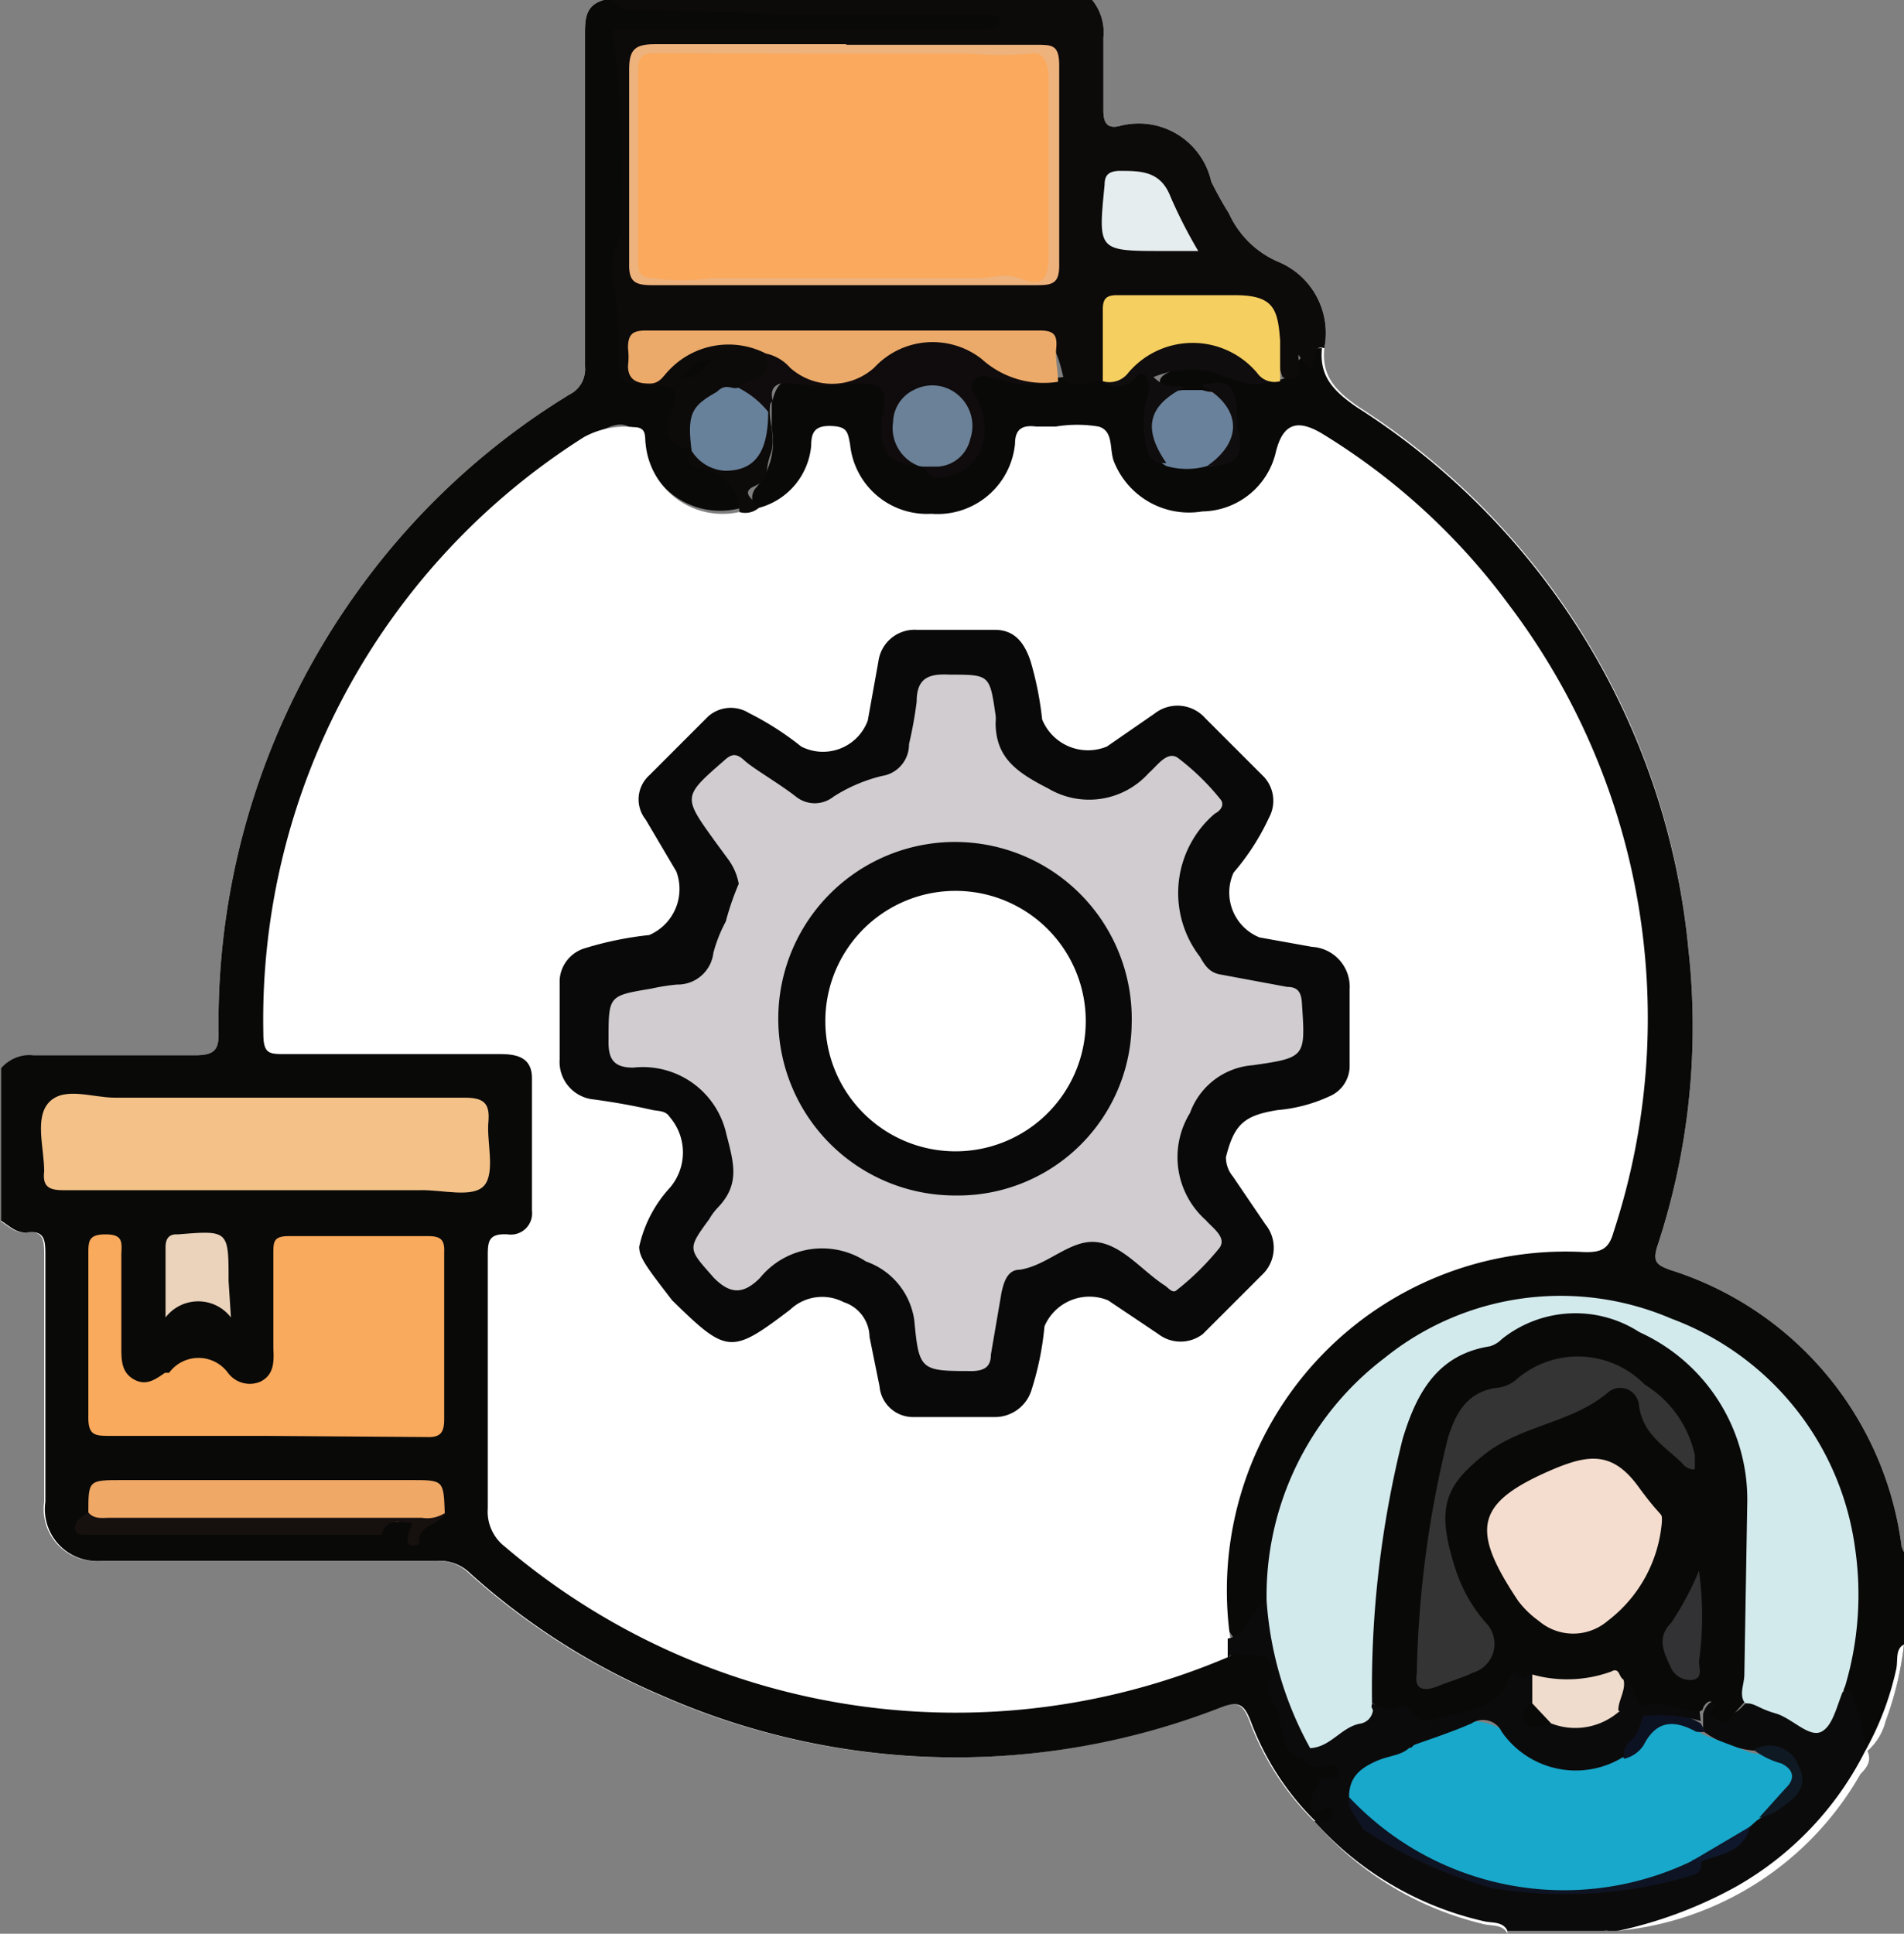
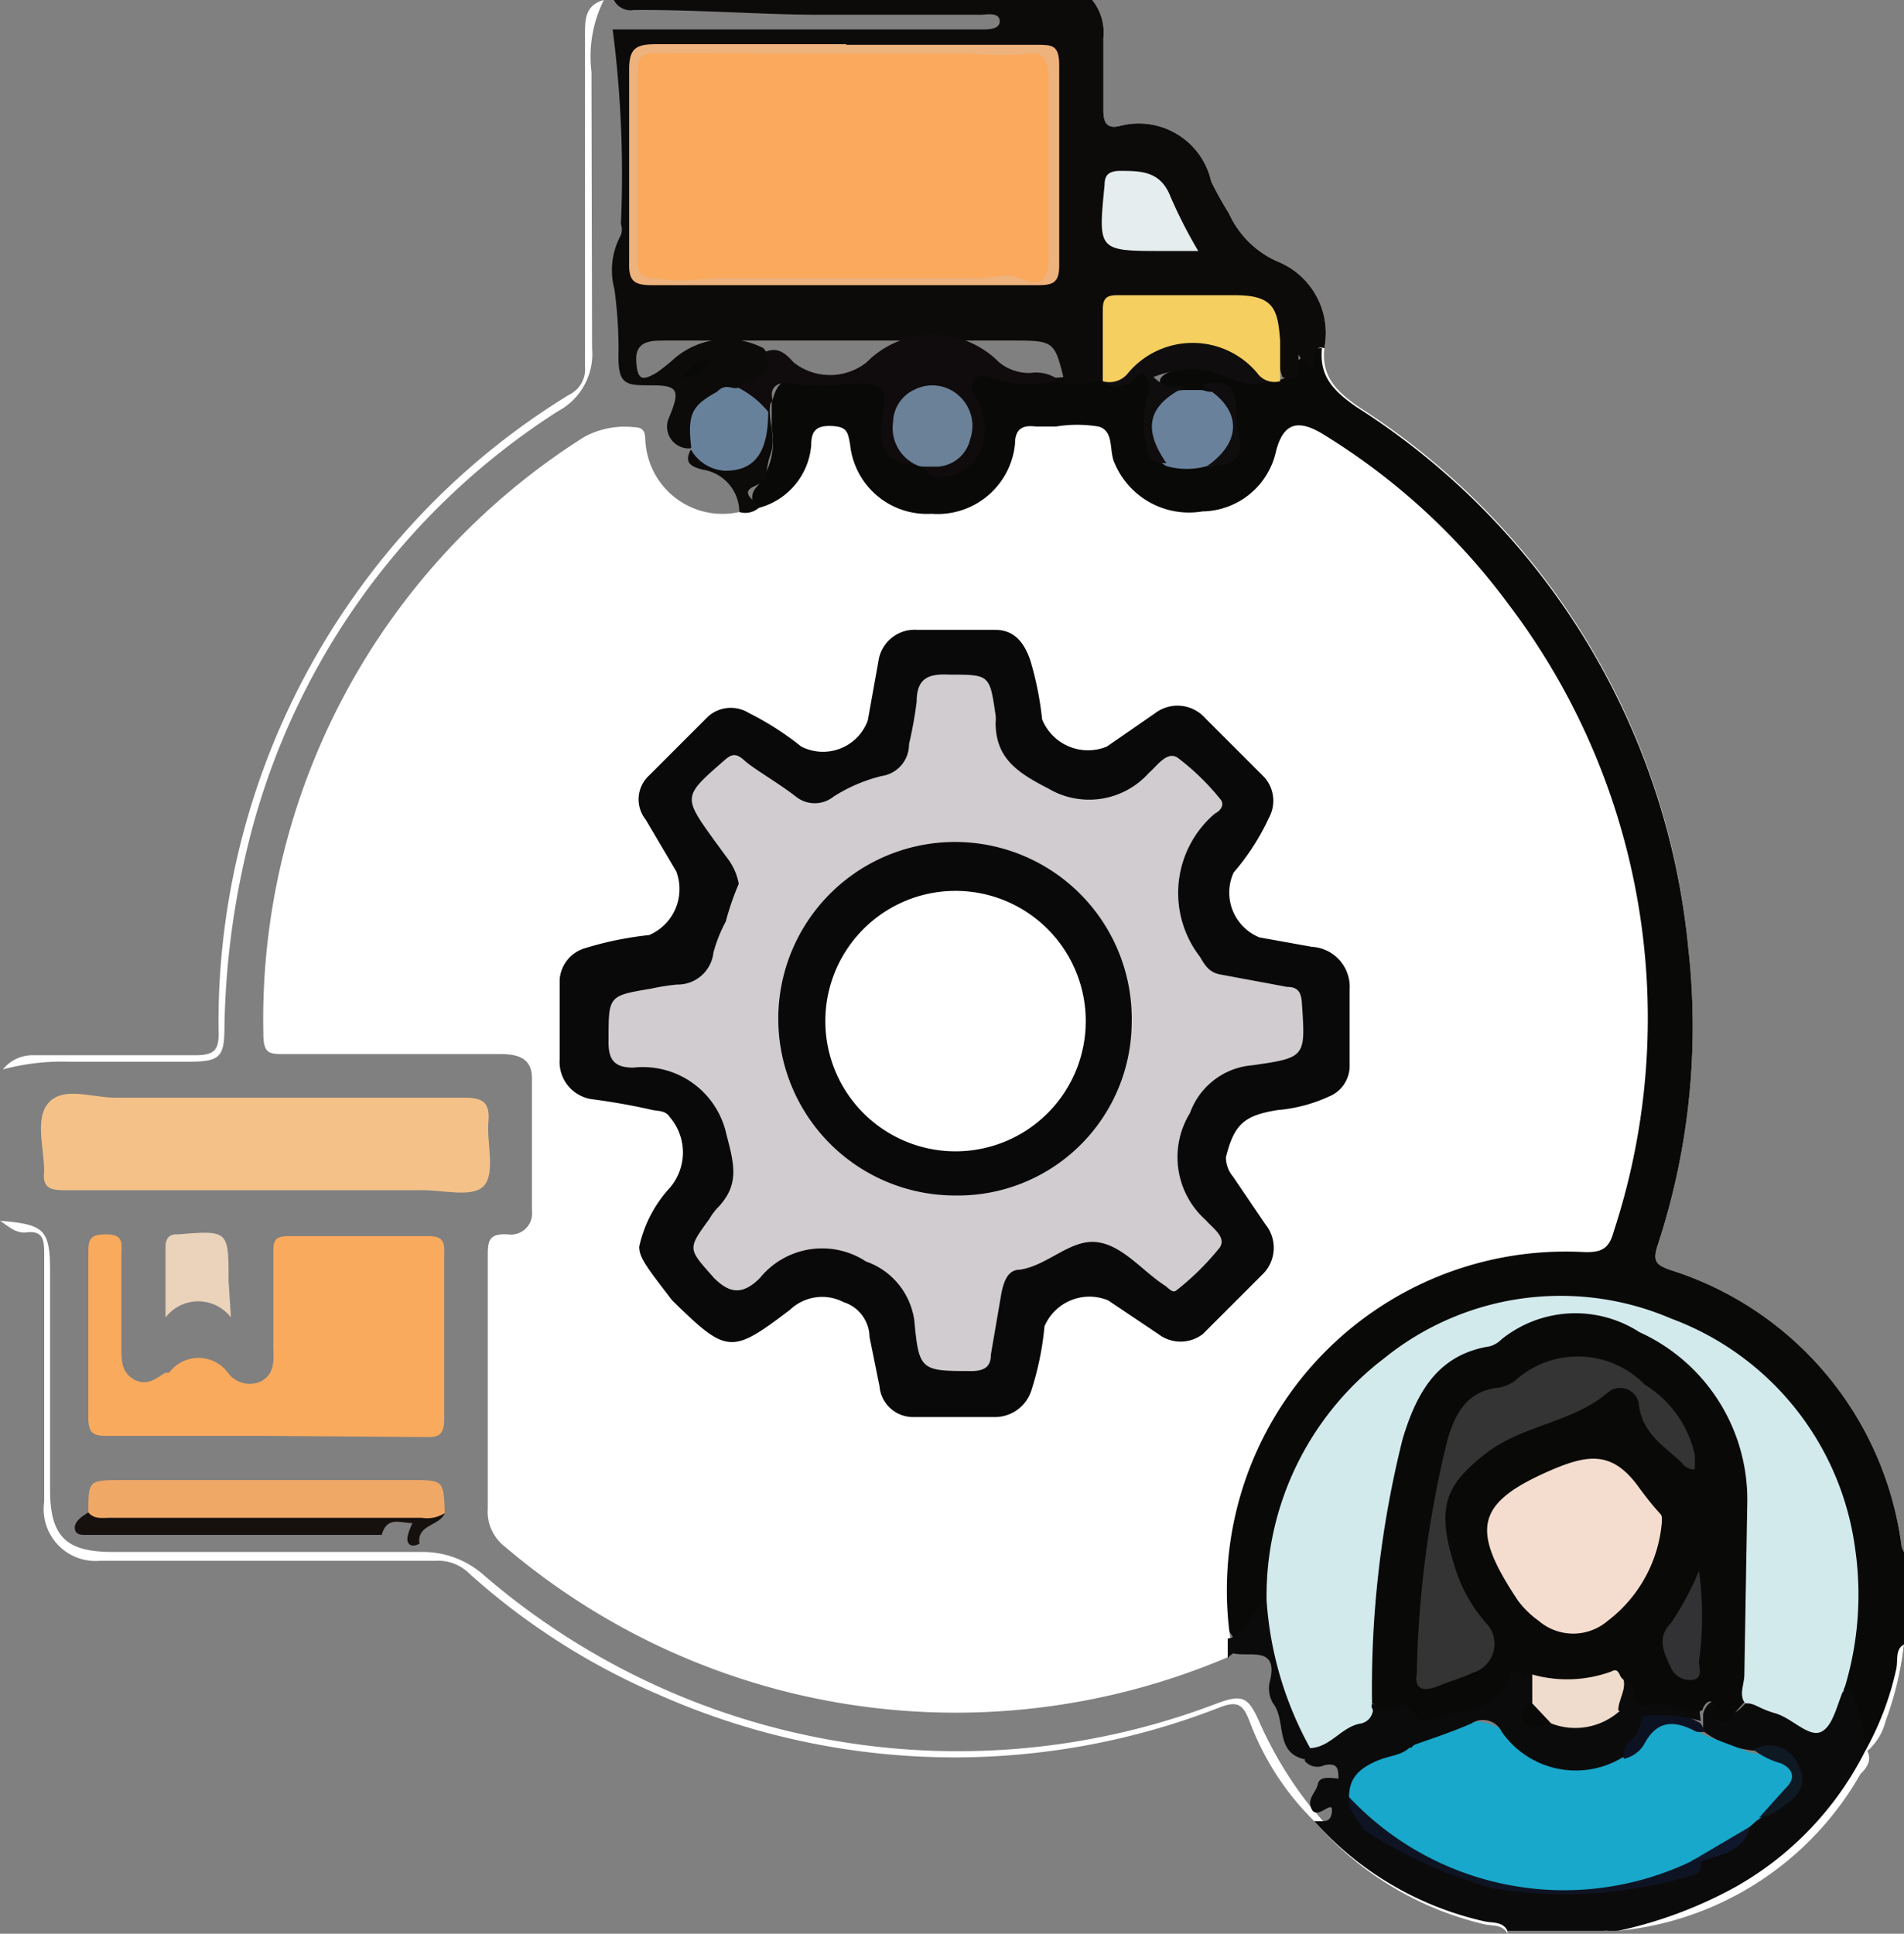
<svg xmlns="http://www.w3.org/2000/svg" viewBox="0 0 32.32 32.82">
  <rect x="0" y="0" width="32.32" height="32.82" fill="#808080" stroke="none" />
  <path d="M32.32 26.34c-.21 0-.17-.19-.19-.3a5.66 5.66 0 0 0-3.72-4.35c-.47-.18-.48-.21-.34-.69a12.55 12.55 0 0 0 .53-4.09 12.33 12.33 0 0 0-2.47-7 12.19 12.19 0 0 0-3.33-3.07.9.9 0 0 1-.43-.93h0a1.4 1.4 0 0 0-.94-1.47 1.12 1.12 0 0 1-.5-.46l-.74-1.27a.82.82 0 0 0-.79-.46c-.81 0-.81 0-.81-.82A9.63 9.63 0 0 0 18.54 0a.87.87 0 0 1 .19.64v1.23c0 .2.05.32.27.27a1.26 1.26 0 0 1 1.56.94 5.7 5.7 0 0 0 .3.54 1.62 1.62 0 0 0 .83.82 1.31 1.31 0 0 1 .79 1.47c-.05.48.2.73.59 1a12.26 12.26 0 0 1 5.59 9.2 11.86 11.86 0 0 1-.53 5.05c-.08.26 0 .31.21.39a5.68 5.68 0 0 1 3.94 4.7s.02.06.04.09zM10.05 5.91a1.1 1.1 0 0 1-.58 1.07 12.15 12.15 0 0 0-5.26 7.36 13.91 13.91 0 0 0-.4 3.08c0 .54-.08.6-.64.6h-2a3.86 3.86 0 0 0-1.12.13.64.64 0 0 1 .52-.24h2.74c.33 0 .41-.09.4-.4a12.52 12.52 0 0 1 2.35-7.46 12.34 12.34 0 0 1 3.6-3.35.48.48 0 0 0 .27-.48V.6c0-.27 0-.51.32-.6a2.15 2.15 0 0 0-.21 1.22l.01 4.69zm15.54 26.91c-.08-.16-.25-.13-.39-.16a5.47 5.47 0 0 1-2.89-1.75 4.66 4.66 0 0 1-1.1-1.7c-.11-.28-.2-.35-.51-.23a12.37 12.37 0 0 1-9.5-.21 11.68 11.68 0 0 1-3.23-2.06.75.75 0 0 0-.57-.22H1.7a.88.88 0 0 1-.95-1v-4.18c0-.25 0-.44-.33-.39-.18 0-.29-.12-.42-.2.76.06.85.15.85.87v3.69c0 .8.27 1.06 1.06 1.06q2.63 0 5.25 0a1.56 1.56 0 0 1 1.06.4 12.33 12.33 0 0 0 12.44 2.17c.43-.16.53-.11.72.32a6.57 6.57 0 0 0 .92 1.5h0 0l.05.05.09.11.06.06a5.58 5.58 0 0 0 2.77 1.57c.13.07.31.07.32.3z" fill="#fff" />
  <g fill="#090908">
-     <path d="M22.75 30.24h0-.06a.3.3 0 0 0-.28.19c0 .09-.08.19.08.19s.24 0 .19.18a.21.21 0 0 1-.18.17.32.32 0 0 1-.17-.06 4.66 4.66 0 0 1-1.1-1.7c-.11-.28-.2-.35-.51-.23a12.37 12.37 0 0 1-9.5-.21 11.68 11.68 0 0 1-3.23-2.06.75.75 0 0 0-.57-.22h-5.7a.88.88 0 0 1-.95-1v-4.18c0-.25 0-.44-.33-.39-.18 0-.29-.12-.42-.2v-2.59a.64.64 0 0 1 .55-.22h2.74c.33 0 .41-.09.4-.4a12.52 12.52 0 0 1 2.35-7.46 12.34 12.34 0 0 1 3.6-3.35.48.48 0 0 0 .27-.48V.6c0-.27 0-.51.32-.6h.17a.64.64 0 0 0 .43.08h5.49a1.82 1.82 0 0 1 .33 0c.14 0 .34 0 .33.22s-.18.22-.34.24a2.67 2.67 0 0 1-.4 0h-5.21c-.45 0-.49 0-.43.45 0 .14 0 .27.06.4h0a8.62 8.62 0 0 1 0 2h0v.26c-.14.8.06 1.57 0 2.35 0 .14 0 .23.09.28a.45.45 0 0 0 .23.07h.17c.46 0 .49.15.41.67a.47.47 0 0 0 .17.43.25.25 0 0 0 0 .07.94.94 0 0 0 .4.3c.43.2.54.41.43.75h0v.05a1.32 1.32 0 0 1-1.62-.89c-.19-.58-.38-.66-.91-.33a10.5 10.5 0 0 0-2.5 2.1 11.8 11.8 0 0 0-2.89 6.51v1.39c0 .47.18.38.45.37h3c1 0 1.08.07 1.08 1.07v1c0 .51.08 1.07-.61 1.26-.16 0-.18.19-.18.33v4.23a.75.75 0 0 0 .32.59 11.73 11.73 0 0 0 12 1.83.42.42 0 0 1 .14-.06h.05.55c.18 0 .22.17.21.33a4.23 4.23 0 0 0 .27 1.22c0 .11.13.16.22.21h.05 0c.12.07.26 0 .39.06s.31.17.15.4z" />
    <path d="M32.32 26.34v1.57a5.47 5.47 0 0 1-.31 1.3 1 1 0 0 1-.31.51h-.04a.18.18 0 0 1-.16-.19c.05-.29-.13-.52-.2-.78v-.1h0c0-.31.12-.61.17-.92a4.91 4.91 0 0 0-9.69-1.54 5 5 0 0 1-.18 1h0a1.46 1.46 0 0 1-.27.45c-.11.09-.22.21-.38.17h0a1.48 1.48 0 0 1-.29-1.07 5.92 5.92 0 0 1 6.05-5.59.56.56 0 0 0 .65-.49 12.25 12.25 0 0 0 .44-4.13 11.57 11.57 0 0 0-3.81-7.84 9.49 9.49 0 0 0-1.61-1.2c-.39-.24-.52-.19-.67.26a1.44 1.44 0 0 1-1.52 1.06 1.33 1.33 0 0 1-1.41-1.06c-.1-.33-.26-.46-.59-.42h-.37c-.3 0-.45.09-.53.41a1.43 1.43 0 0 1-1.39 1.07 1.38 1.38 0 0 1-1.51-1 1.55 1.55 0 0 1-.07-.23c0-.12-.07-.21-.21-.21s-.19.09-.22.2a1.58 1.58 0 0 1-.49.88.65.65 0 0 1-.51.22h0 0a.26.26 0 0 1-.05-.4 1.19 1.19 0 0 0 .26-1h0v-.12-.1h0v-.2h0 0c.08-.36.21-.46.55-.4h.21 0a3.87 3.87 0 0 0 .59 0h.07c.63 0 .68.07.63.73 0 .34.05.51.3.62h0l.16.06h0l.05.05h0a.1.1 0 0 0 .05 0h0a.49.49 0 0 0 .6-.07.86.86 0 0 0 .22-.89 1.63 1.63 0 0 1-.09-.19.33.33 0 0 1 0-.38.32.32 0 0 1 .38-.07 1.49 1.49 0 0 0 .55.1h0 .48.06c.25 0 .51-.12.76 0h0a.49.49 0 0 0 .24 0h0a1.09 1.09 0 0 0 .25-.1c.26-.14.37 0 .37.23a1.51 1.51 0 0 1 0 .3h0a1.22 1.22 0 0 1-.06.26.57.57 0 0 0 .19.61h0l.1.06a3.56 3.56 0 0 0 .65.05h.17a.4.4 0 0 0 .28-.15h0a.53.53 0 0 0 0-.3 3.94 3.94 0 0 0-.1-.56h0a.22.22 0 0 0-.1-.16h-.12-.12-.46-.14c-.08 0-.13-.06-.13-.18s.23-.19.39-.23a1.85 1.85 0 0 1 .84.07c.19 0 .38.11.57.13h.26a.3.3 0 0 0 .19-.19.64.64 0 0 1 .1-.13h0a.68.68 0 0 1 .33-.21h.07 0c-.05.48.2.73.59 1a12.26 12.26 0 0 1 5.63 9.2 11.86 11.86 0 0 1-.53 5.05c-.08.26 0 .31.21.39a5.68 5.68 0 0 1 3.94 4.7s.02.06.04.09z" />
  </g>
  <path d="M22.48 5.91a.16.16 0 0 0-.11 0 .12.12 0 0 0-.05.11c0 .36-.14.22-.28 0h0 0c0 .2.12.5-.27.38h0 0 0a1.91 1.91 0 0 1-.11-.6.66.66 0 0 0-.65-.66h-1.84c-.23 0-.29.14-.3.34a2.86 2.86 0 0 1-.07 1h0 0 0 0c-.25-.07-.49.13-.73 0h0 0 0c-.17-.7-.17-.7-.91-.7H11.3c-.25 0-.52 0-.5.35s.12.32.34.2a3.25 3.25 0 0 0 .29-.23 1.36 1.36 0 0 1 1.53-.19l.06.08h0c.19.31.12.39-.41.64h-.06c-.57 0-.67.15-.78.92a.15.15 0 0 1-.05.06h0 0 0a.37.37 0 0 1-.36-.53c.19-.46.15-.54-.3-.54s-.58 0-.56-.59a7.73 7.73 0 0 0-.07-1.04 1.24 1.24 0 0 1 .11-.92.3.3 0 0 0 0-.19A19.15 19.15 0 0 0 10.4.5h6.26c.12 0 .32 0 .31-.15s-.25-.1-.31-.1h-2.78c-.92 0-2.1-.09-3.12-.08a.32.32 0 0 1-.34-.17h8.12a.87.87 0 0 1 .19.64v1.23c0 .2.05.32.27.27a1.26 1.26 0 0 1 1.56.94 5.7 5.7 0 0 0 .3.54 1.62 1.62 0 0 0 .83.82 1.31 1.31 0 0 1 .79 1.47z" fill="#0d0a0a" />
  <path d="M31.54 30.11a5.31 5.31 0 0 1-4.11 2.66h-.13a.13.13 0 0 0-.07 0h-1.64c-.08-.16-.25-.13-.39-.16a5.47 5.47 0 0 1-2.89-1.7h.11c.09 0 .18 0 .19-.18s-.22.13-.33 0h0 0c-.12-.19.06-.3.09-.45s.24-.1.38-.09h0c0 .15.05.3.1.45s.14.23.26.25h.11.09a3.33 3.33 0 0 1 .66.38 4.17 4.17 0 0 0 1.92.66h0a6 6 0 0 0 1 0h0 .31a5.68 5.68 0 0 0 .92-.14h0l.35-.1c.13-.05.28-.05.35-.19h0 0a.76.76 0 0 1 .37-.18h0 .06a.47.47 0 0 0 .14-.08h0a.9.9 0 0 0 .15-.19l.06-.11a.6.6 0 0 1 .22-.2l.15-.06h0l.24-.14c.18-.13.32-.27.24-.5a.69.69 0 0 0-.1-.17h0a.42.42 0 0 0-.37-.16h-.22a1.69 1.69 0 0 1-.85-.33v-.06-.07-.09h0 0 0 0v-.07h0 0 0c.05-.2.24-.32.32-.13s.22.14.35 0a.39.39 0 0 1 .1-.08h0 0a2 2 0 0 1 1 .35c.24.13.35.08.45-.17s.06-.3.2-.37h.08a3 3 0 0 1 .25 1.01h0c.07.21 0 .29-.12.41z" fill="#0c0b0b" />
  <path d="M32.32 27.91a5.47 5.47 0 0 1-.31 1.3 1 1 0 0 1-.31.51h0c.07.16 0 .27-.12.39a5.31 5.31 0 0 1-4.11 2.66 7.35 7.35 0 0 0 2-.75 5.47 5.47 0 0 0 2.19-2.3h0a5.05 5.05 0 0 0 .53-1.4c.03-.16-.02-.33.13-.41zM12.88 8.62a1.2 1.2 0 0 0 .89-1.06c0-.23.07-.34.34-.33s.28.1.32.31a1.31 1.31 0 0 0 1.38 1.18 1.32 1.32 0 0 0 1.42-1.19c0-.26.14-.32.36-.29h.33a2.21 2.21 0 0 1 .73 0c.27.08.17.41.27.62a1.37 1.37 0 0 0 1.49.82 1.3 1.3 0 0 0 1.25-1.02c.12-.47.36-.56.8-.29a11.15 11.15 0 0 1 3.15 2.89 11.62 11.62 0 0 1 1.78 10.65c-.08.29-.21.35-.51.34a5.75 5.75 0 0 0-6 6.53.29.29 0 0 1 0 .33 11.8 11.8 0 0 1-12.31-1.86.75.75 0 0 1-.29-.65v-4.26c0-.26 0-.41.34-.39a.36.36 0 0 0 .41-.4q0-1.12 0-2.25c0-.35-.25-.41-.54-.41H4.84c-.27 0-.37 0-.37-.35A11.7 11.7 0 0 1 9.91 7.42a1.44 1.44 0 0 1 .85-.17c.23 0 .18.17.2.29a1.31 1.31 0 0 0 1.59 1.15c.11-.11.23-.02.33-.07z" fill="#fff" />
  <path d="M4.5 24.37H1.88c-.27 0-.39 0-.38-.35v-2.74c0-.21 0-.33.29-.33s.28.12.27.33v1.59c0 .21 0 .42.21.54s.37 0 .53-.11h.07a.62.62 0 0 1 1 0 .46.46 0 0 0 .55.15c.24-.12.23-.35.22-.57v-1.6c0-.2 0-.3.26-.3h2.37c.22 0 .28.07.27.28v2.83c0 .23-.07.31-.3.3l-2.74-.02z" fill="#faaa5c" />
  <path d="M4.51 20.2H1.07c-.25 0-.35-.07-.32-.32 0-.4-.17-.92.09-1.18s.73-.07 1.11-.07h5.94c.33 0 .43.1.4.42s.12.85-.07 1.07-.71.07-1.09.08H4.51z" fill="#f4c289" />
  <path d="M1.5 25.67c0-.55 0-.55.58-.55h4.9c.55 0 .55 0 .57.56-.08.15-.24.13-.36.14l-4.39.09h-1c-.14 0-.25-.08-.3-.24z" fill="#f0a866" />
  <path d="M1.5 25.67c.1.12.24.09.38.09h5.28a.55.55 0 0 0 .39-.08c-.08.22-.48.19-.43.52 0 0-.12.07-.18 0s0-.21.06-.35c-.21 0-.43-.12-.52.2h-.31-4.71c-.09 0-.18 0-.19-.11s.11-.2.23-.27z" fill="#16100f" />
  <path d="M3.92 22.36a.7.7 0 0 0-1.11 0v-1.19c0-.15.06-.23.21-.22h0c.86-.07.86-.07.86.79z" fill="#ead3ba" />
  <path d="M23.14 31.01c-.11 0-.32.1-.31 0 0-.28-.41-.49-.11-.79 0-.19 0-.31-.24-.26a.28.28 0 0 1-.33-.07c0-.08 0-.15.06-.21.34-.27.75-.44 1.1-.7.23.2.27.58.63.66 0 .28-.26.26-.43.32s-.49.24-.51.56.19.29.14.49z" fill="#0c0b0c" />
  <path d="M22.24 29.67l-.09.19c-.52-.11-.31-.66-.54-.95a.5.5 0 0 1-.06-.35c.17-.64-.34-.43-.62-.5l-.09.08v-.33c.36-.07.39-.49.66-.65a.45.45 0 0 1 .17.39 4.39 4.39 0 0 0 .49 1.7c.07.13.16.26.08.42z" fill="#0c0b0b" />
  <path d="M12.88 8.62a.35.35 0 0 1-.33.07.73.73 0 0 0-.63-.72c-.21-.06-.3-.12-.2-.33h0c.11 0 .17.07.25.11.52.27.9.06.95-.53a1 1 0 0 1 0-.24c0-.08 0-.17.16-.15-.06.3.11.58 0 .88s0 .42-.27.54.02.24.07.37z" fill="#0d0a0a" />
  <path d="M22.24 29.67a6 6 0 0 1-.74-2.51 5.07 5.07 0 0 1 2-4.11 4.76 4.76 0 0 1 4.87-.67 4.85 4.85 0 0 1 3.12 3.9 5.44 5.44 0 0 1-.17 2.34c-.13.27-.19.66-.4.77s-.5-.23-.78-.31-.35-.17-.48-.17-.16-.33-.15-.52a18.31 18.31 0 0 0-.05-3.55 3 3 0 0 0-2.54-2.43h-.17a5.31 5.31 0 0 0-2 .82 1.79 1.79 0 0 0-.8 1.19 12.13 12.13 0 0 0-.43 2.74c0 .57-.08 1.14-.12 1.71a.24.24 0 0 1-.09.11c0 .1-.05.23-.2.27-.34.05-.51.4-.87.42z" fill="#d3eaed" />
  <path d="M13.12 6.81a.18.18 0 0 0-.08.18.74.74 0 0 1-.51-.41c.18-.18.66-.13.44-.6.22-.1.35 0 .5.17a1 1 0 0 0 1.24 0 1.58 1.58 0 0 1 2.25 0 .81.81 0 0 0 .53.18.65.65 0 0 1 .47.11h0a1.49 1.49 0 0 1-1 0c-.14 0-.28-.13-.41 0s0 .25.06.37c.27.64 0 1.23-.64 1.3-.2 0-.22-.09-.29-.19s.21-.1.33-.15a.58.58 0 0 0 .32-.8.54.54 0 0 0-.8-.23.62.62 0 0 0-.12.87c.07.09.21.15.2.29-.51 0-.72-.27-.64-.79s.06-.61-.52-.6a3.51 3.51 0 0 1-1 0c-.08-.02-.43-.05-.33.3z" fill="#100b0c" />
  <path d="M20.49 7.91a1.25 1.25 0 0 1-.69 0 .6.6 0 0 1-.3-.67.61.61 0 0 1 .61-.62h.29c.45.1.55.24.58.78.03.31-.18.51-.49.51z" fill="#69819b" />
-   <path d="M15.6 7.91a.69.69 0 0 1-.44-.75.62.62 0 0 1 .37-.55.67.67 0 0 1 .73.09.69.69 0 0 1 .21.75.6.6 0 0 1-.56.47h-.25 0z" fill="#6a8197" />
+   <path d="M15.6 7.91a.69.69 0 0 1-.44-.75.62.62 0 0 1 .37-.55.67.67 0 0 1 .73.09.69.69 0 0 1 .21.75.6.6 0 0 1-.56.47h-.25 0" fill="#6a8197" />
  <g fill="#100d0e">
    <path d="M20.11 6.57c-.62.31-.72.7-.31 1.29-.15 0-.21 0-.3-.15a1.7 1.7 0 0 1 0-1.07.4.4 0 0 0-.06-.27c-.06-.08-.13 0-.2.08s-.36.2-.56 0h0a6.3 6.3 0 0 0 .53-.37 1.54 1.54 0 0 1 2 0 4.82 4.82 0 0 0 .44.35h0c-.38.21-.73 0-1.07-.12a1.7 1.7 0 0 0-1 .09c.24.23.41.13.53.17z" />
    <path d="M20.49 7.91c.62-.43.58-1-.09-1.37.45-.12.56 0 .6.44a2.36 2.36 0 0 0 0 .28c.14.49-.02.65-.51.65z" />
  </g>
-   <path d="M17.96 6.48a1.57 1.57 0 0 1-1.3-.39 1.35 1.35 0 0 0-1.82.15 1.07 1.07 0 0 1-1.43 0A.75.75 0 0 0 13 6a1.39 1.39 0 0 0-1.65.29c-.09.09-.15.22-.32.22s-.37-.03-.37-.3a1.22 1.22 0 0 0 0-.3c0-.23.07-.3.3-.3h6.7c.22 0 .29.07.27.29s.03.37.03.58z" fill="#ebaa69" />
  <path d="M14.36.76h3.23c.27 0 .39 0 .39.35v3.4c0 .29-.11.33-.36.33h-6.56c-.31 0-.39-.08-.38-.39V1.17c0-.35.12-.42.45-.42h3.24z" fill="#eeb27d" />
  <path d="M21.73 6.47a.36.36 0 0 1-.39-.14 1.43 1.43 0 0 0-2.19 0 .4.4 0 0 1-.43.14V5.25c0-.18.06-.24.24-.24h2c.66 0 .73.23.77.77v.69z" fill="#f5cf60" />
  <path d="M20.34 4.26h-.59c-1.12 0-1.11 0-1-1.12 0-.16.06-.23.24-.24.38 0 .71 0 .88.44a8.2 8.2 0 0 0 .47.92z" fill="#e6edee" />
  <path d="M12.53 6.58a1.54 1.54 0 0 1 .51.41c0 .68-.22 1-.73 1a.71.71 0 0 1-.57-.34c-.08-.63 0-.76.43-1 .16-.16.25-.03.36-.07z" fill="#68819a" />
  <path d="M11.55 6.4c.17-.08.23-.34.54-.28-.2.14-.29.35-.54.28zm11.74 22.51a17.4 17.4 0 0 1 .52-4.49c.23-.76.58-1.43 1.48-1.57a.47.47 0 0 0 .2-.12 2 2 0 0 1 2.34-.12 3.12 3.12 0 0 1 1.83 2.87l-.05 2.94c0 .16-.09.33 0 .47l-.27.3c-.06.07-.13.06-.21 0s-.17-.07-.08-.17.06-.12 0-.14-.13.06-.15.14c-.31.2-.61-.11-.93 0s-.27-.35-.46-.47a.32.32 0 0 0-.31 0 2.86 2.86 0 0 1-1.09 0 .82.82 0 0 0-.64.36c-.31.33-.79.3-1.21.4-.24-.08-.43-.3-.73-.23-.12-.01-.18-.17-.24-.17z" fill="#090908" />
  <path d="M22.9 30.5c0-.33.18-.48.44-.6s.45-.09.62-.27h0a2.49 2.49 0 0 1 .43-.22 1 1 0 0 1 1.4.21 1.33 1.33 0 0 0 1.7.14.85.85 0 0 0 .32-.24c.44-.44.55-.45 1.1-.08l.82.31c.28.05.61.07.7.38s-.25.46-.45.65a1.67 1.67 0 0 1-.16.12l-.17.15c-.24.36-.69.41-1 .67a5.28 5.28 0 0 1-5.41-.81 1.08 1.08 0 0 1-.34-.41z" fill="#18a8cb" />
  <path d="M22.9 30.5a5 5 0 0 0 5.81 1.09.12.12 0 0 1 .17 0c0 .11 0 .2-.16.24a7.52 7.52 0 0 1-3.37.22 7.72 7.72 0 0 1-2.21-1c-.1-.2-.27-.33-.24-.55z" fill="#0e1423" />
  <path d="M29.86 30.85l.45-.5c.16-.15.15-.31-.07-.42a1.37 1.37 0 0 1-.47-.23.52.52 0 0 1 .76.27c.16.3 0 .51-.24.67a.91.91 0 0 1-.43.21z" fill="#0f1924" />
  <path d="M28.95 29.39a.47.47 0 0 1-.16 0c-.37-.2-.67-.2-.89.23a.54.54 0 0 1-.33.23c-.16-.23.1-.34.14-.51a.42.42 0 0 1 .23-.24 1.26 1.26 0 0 1 .93.15z" fill="#0d1222" />
  <path d="M28.88 31.59h-.17l1-.59c-.11.44-.51.47-.83.59z" fill="#0e172b" />
  <path d="M28.87 29.21a2.5 2.5 0 0 0-1-.08c0-.09 0-.13.08-.17.32-.15.6.13.9.08z" fill="#0c0b0c" />
  <path d="M10.85 21.16a2.16 2.16 0 0 1 .52-1 .92.92 0 0 0 0-1.2c-.07-.11-.18-.1-.29-.12q-.48-.11-1-.18a.64.64 0 0 1-.58-.68v-1.35a.6.6 0 0 1 .44-.54 5.75 5.75 0 0 1 1.08-.22.85.85 0 0 0 .46-1.08l-.52-.88a.55.55 0 0 1 .06-.75l1-1a.58.58 0 0 1 .69-.06 5 5 0 0 1 .89.57.81.81 0 0 0 1.13-.44l.18-1a.62.62 0 0 1 .66-.54h1.32c.34 0 .5.23.6.52a5.54 5.54 0 0 1 .2 1 .84.84 0 0 0 1.1.46l.81-.56a.63.63 0 0 1 .86.08l1 1a.6.6 0 0 1 .08.69 4 4 0 0 1-.6.93.82.82 0 0 0 .44 1.1l.89.16a.68.68 0 0 1 .64.72v1.31a.56.56 0 0 1-.35.51 2.61 2.61 0 0 1-.87.23c-.57.09-.74.24-.88.8a.51.51 0 0 0 .12.33l.55.81a.63.63 0 0 1-.06.86l-1 1a.62.62 0 0 1-.76 0l-.85-.57a.83.83 0 0 0-1.08.44 5.05 5.05 0 0 1-.22 1.08.65.65 0 0 1-.65.46h-1.34a.57.57 0 0 1-.59-.52l-.17-.84a.63.63 0 0 0-.44-.59.79.79 0 0 0-.91.13c-1 .76-1.07.75-2-.16-.44-.57-.56-.73-.56-.91z" fill="#090909" />
  <path d="M23.29 28.91c.14.05.24.16.44.06s.28.22.47.27c.14.26-.14.29-.24.42h0c-.51.05-.53-.38-.68-.69h0zm-.13.8a.09.09 0 0 1-.08.12c-.09 0-.15 0-.17-.12a.1.1 0 0 1 .08-.12c.09-.02.13.06.17.12z" fill="#0c0b0b" />
  <path d="M13.99.91h2.46a6.08 6.08 0 0 0 1.05 0c.24-.05.3.21.3.43v2.57.41c0 .44-.1.56-.5.4-.24-.09-.45 0-.68 0h-4.54a3.42 3.42 0 0 1-1 0c-.18 0-.26-.09-.25-.28V1.18c0-.27.14-.28.34-.28q1.41.01 2.82.01z" fill="#faa95d" />
  <path d="M28.21 25.83a2.35 2.35 0 0 1-.92 1.68.9.9 0 0 1-1.17 0 1.62 1.62 0 0 1-.35-.34c-.82-1.23-.73-1.67.61-2.24.6-.25 1-.29 1.43.3s.4.41.4.6z" fill="#f4ddce" />
  <path d="M24.05 28.4a17.88 17.88 0 0 1 .53-4c.14-.45.35-.8.87-.85a.66.66 0 0 0 .26-.11 1.59 1.59 0 0 1 2.21.06 1.87 1.87 0 0 1 .85 1.2v.22c0 .05-.16 0-.21-.08-.29-.29-.68-.49-.74-1a.32.32 0 0 0-.51-.22c-.62.54-1.49.56-2.13 1.08s-.83.88-.45 2a2.57 2.57 0 0 0 .49.84.51.51 0 0 1-.22.85c-.18.09-.38.14-.57.22s-.44.12-.38-.21z" fill="#343434" />
  <path d="M23.96 29.63c0-.16.25-.23.24-.42l.72-.17a1 1 0 0 0 .65-.43c.06-.1.08-.42.28-.1l.16-.12a.46.46 0 0 1 .07.41c-.12.35-.12.35.3.36a1.8 1.8 0 0 0 1.05-.17c.21 0 .22.29.38.38-.06.16-.28.23-.24.44a1.53 1.53 0 0 1-2.08-.42.35.35 0 0 0-.51-.14c-.32.14-.68.26-1.02.38z" fill="#0c0b0c" />
  <path d="M26.01 28.91v-.49a2.19 2.19 0 0 0 1.34-.05c.14-.08.13.09.2.13a.38.38 0 0 1-.08.56 1.13 1.13 0 0 1-1.14.19c-.19-.07-.35-.13-.32-.34z" fill="#efdccc" />
  <path d="M28.84 26.66a5.67 5.67 0 0 1 0 1.54c0 .1.07.28-.1.31a.36.36 0 0 1-.37-.19c-.11-.25-.27-.51 0-.78a5.14 5.14 0 0 0 .47-.88z" fill="#323234" />
  <path d="M27.47 29.03c0-.19.15-.36.08-.56.25.08.12.47.42.49l-.08.17-.08.24c-.28.05-.15-.25-.34-.34z" fill="#0c0b0b" />
  <path d="M12.54 15a1 1 0 0 0-.19-.43l-.22-.3c-.54-.75-.54-.75.16-1.36.13-.12.21-.13.35 0s.59.39.87.61a.51.51 0 0 0 .64 0 2.71 2.71 0 0 1 .82-.35.54.54 0 0 0 .46-.54 6.88 6.88 0 0 0 .13-.72c0-.4.2-.48.56-.46.68 0 .68 0 .78.69a.5.5 0 0 1 0 .12c0 .59.34.84.89 1.12a1.36 1.36 0 0 0 1.71-.26c.14-.12.31-.38.49-.26a4.08 4.08 0 0 1 .73.71c.07.09 0 .19-.1.24a1.77 1.77 0 0 0-.25 2.43c.09.16.17.27.35.3l1.13.21c.18 0 .24.09.25.28.06.91.07.92-.84 1.05a1.23 1.23 0 0 0-1.06.81 1.43 1.43 0 0 0 .27 1.82c.11.13.36.29.23.47a4.52 4.52 0 0 1-.73.72c-.07.06-.14-.05-.21-.09-.38-.25-.72-.69-1.16-.73s-.82.4-1.29.47c-.21 0-.27.21-.31.39l-.18 1.05c0 .19-.09.27-.3.28-.89 0-.92 0-1-.86a1.24 1.24 0 0 0-.82-1 1.36 1.36 0 0 0-1.8.28c-.29.29-.51.27-.78 0-.44-.5-.46-.48-.08-1a1 1 0 0 1 .15-.2c.37-.39.27-.74.14-1.24a1.45 1.45 0 0 0-1.58-1.13c-.34 0-.43-.15-.42-.48 0-.74 0-.74.72-.86a3.64 3.64 0 0 1 .44-.07.61.61 0 0 0 .62-.54 2.44 2.44 0 0 1 .21-.53 4.66 4.66 0 0 1 .22-.64z" fill="#d0cccf" />
  <path d="M26.01 28.91l.32.34c-.16.06-.34.11-.45 0s.01-.34.13-.34z" fill="#090908" />
  <path d="M16.21 20.29a3 3 0 0 1-2.091-5.15 3 3 0 0 1 5.091 2.23 2.95 2.95 0 0 1-3 2.92z" fill="#0a0909" />
  <path d="M14.01 17.32a2.21 2.21 0 0 1 3.794-1.531 2.21 2.21 0 0 1-1.634 3.751 2.21 2.21 0 0 1-2.16-2.22z" fill="#fff" />
</svg>